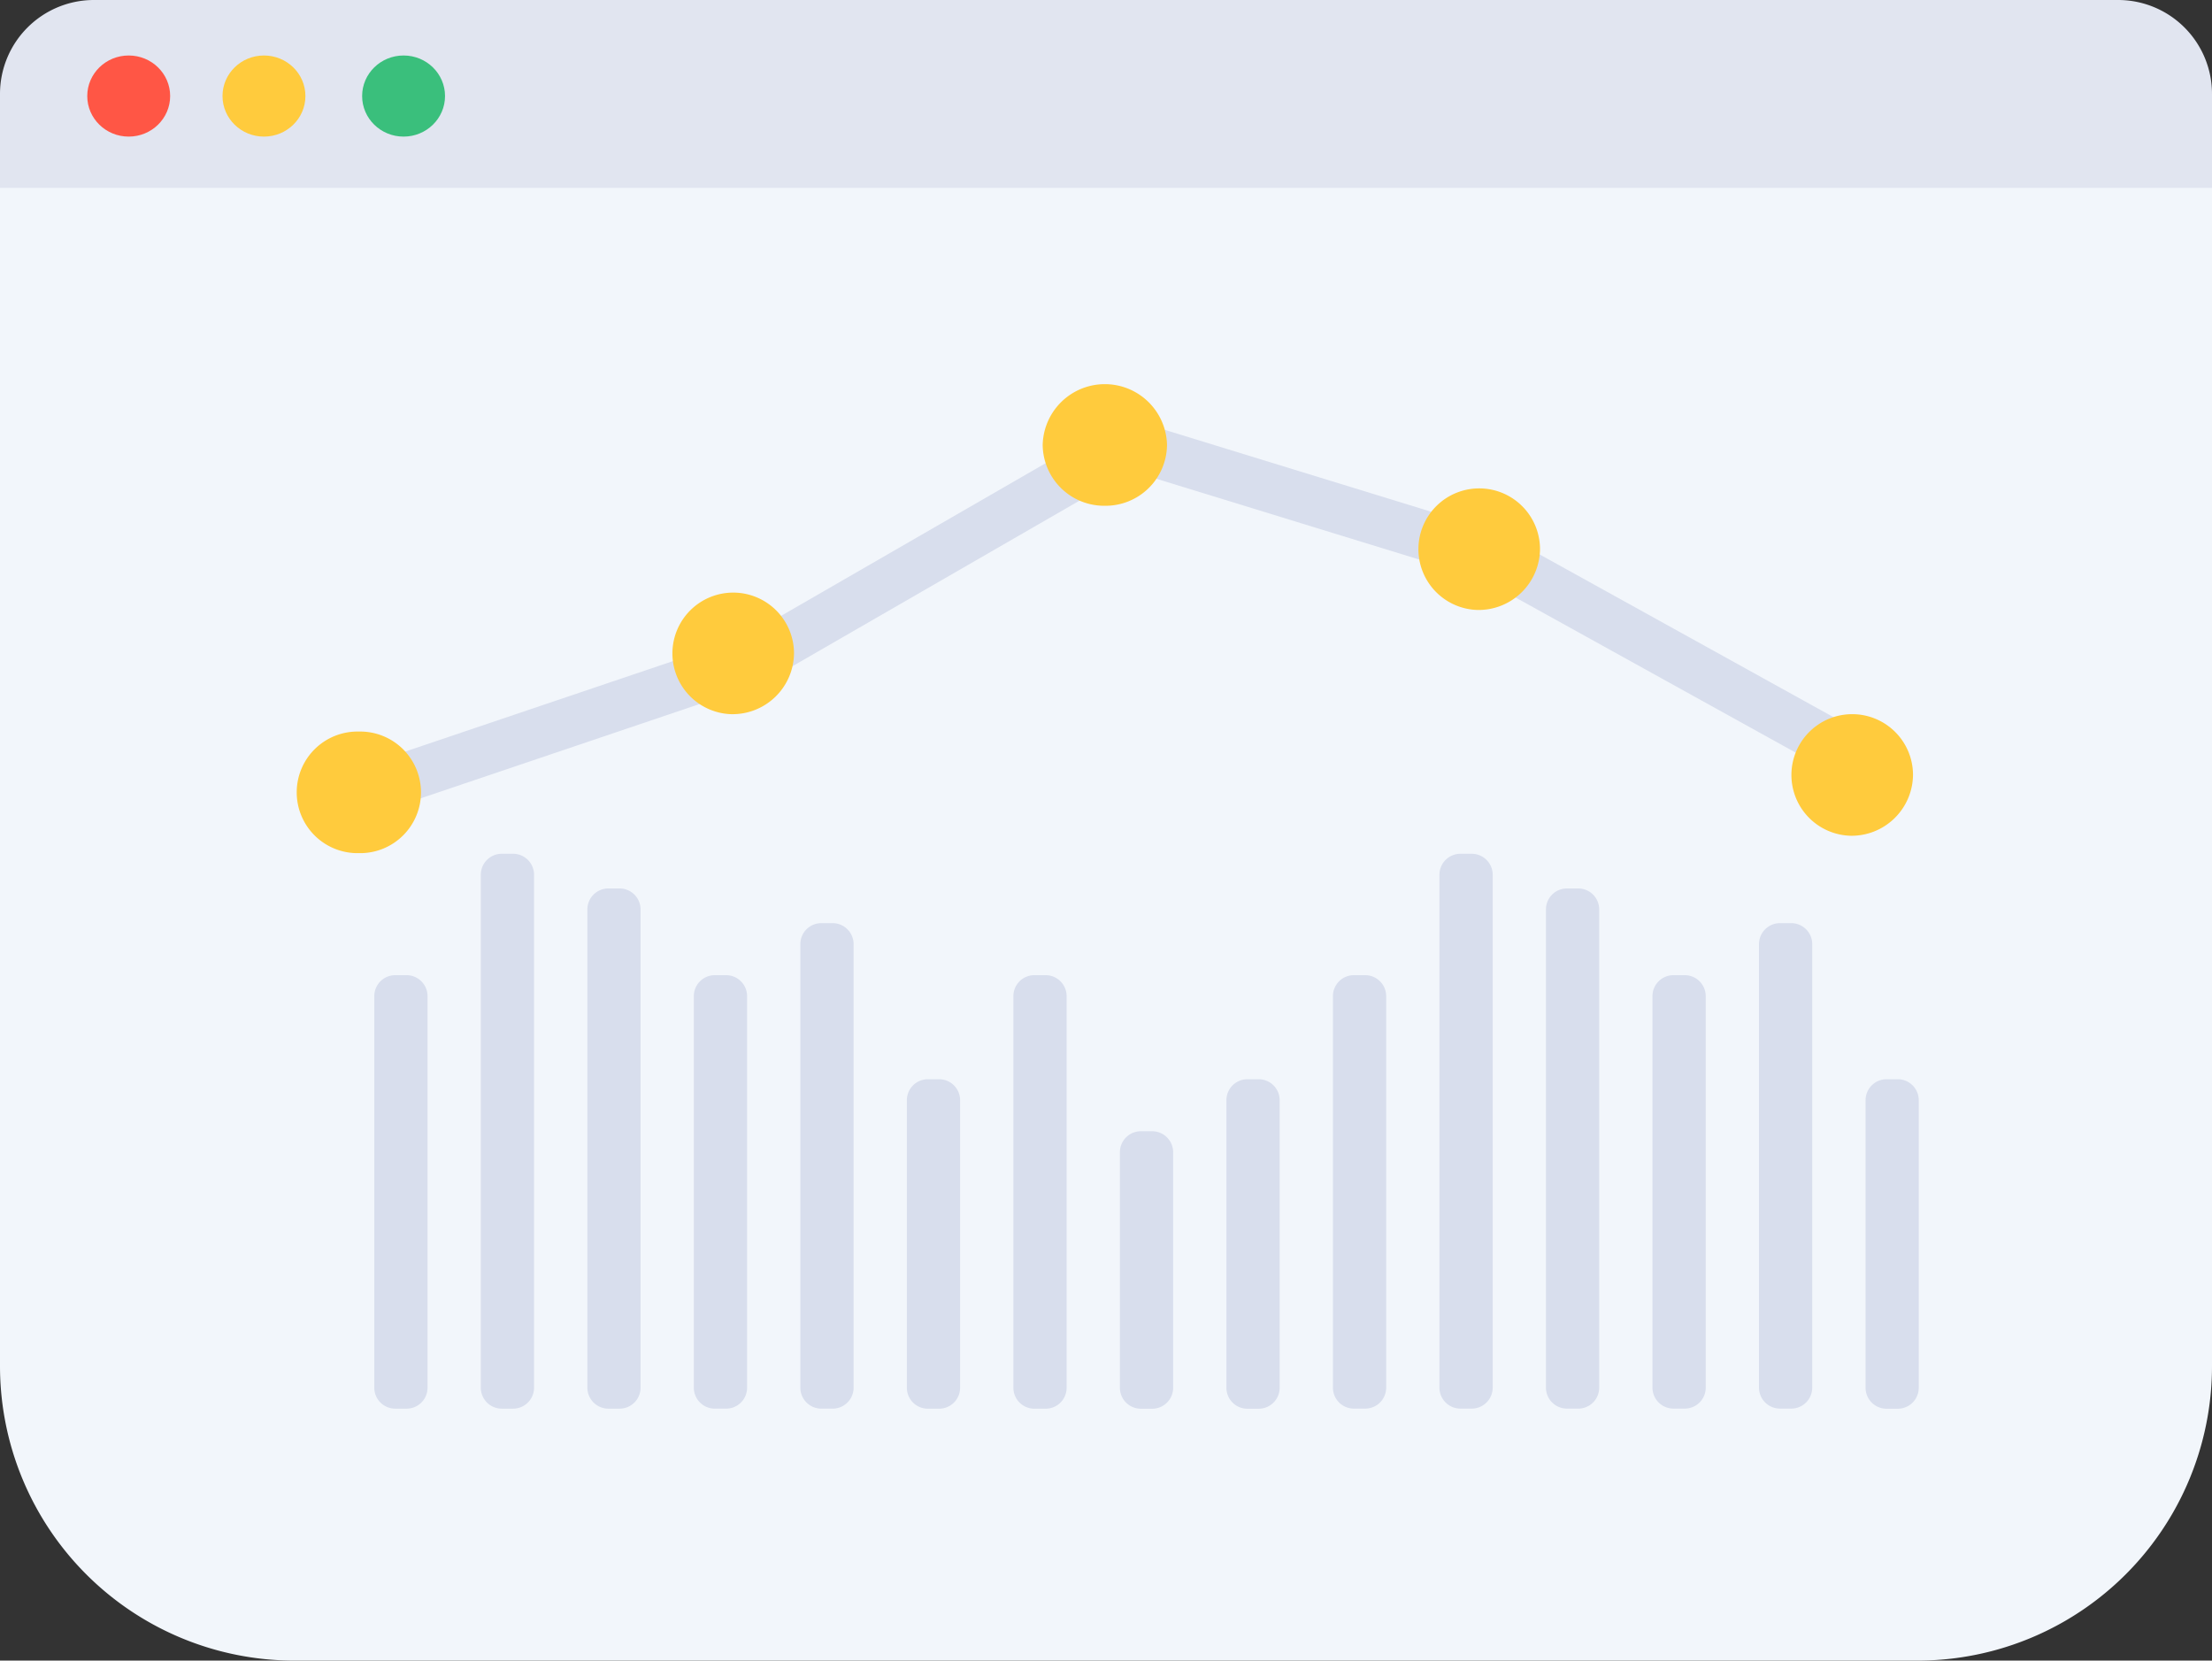
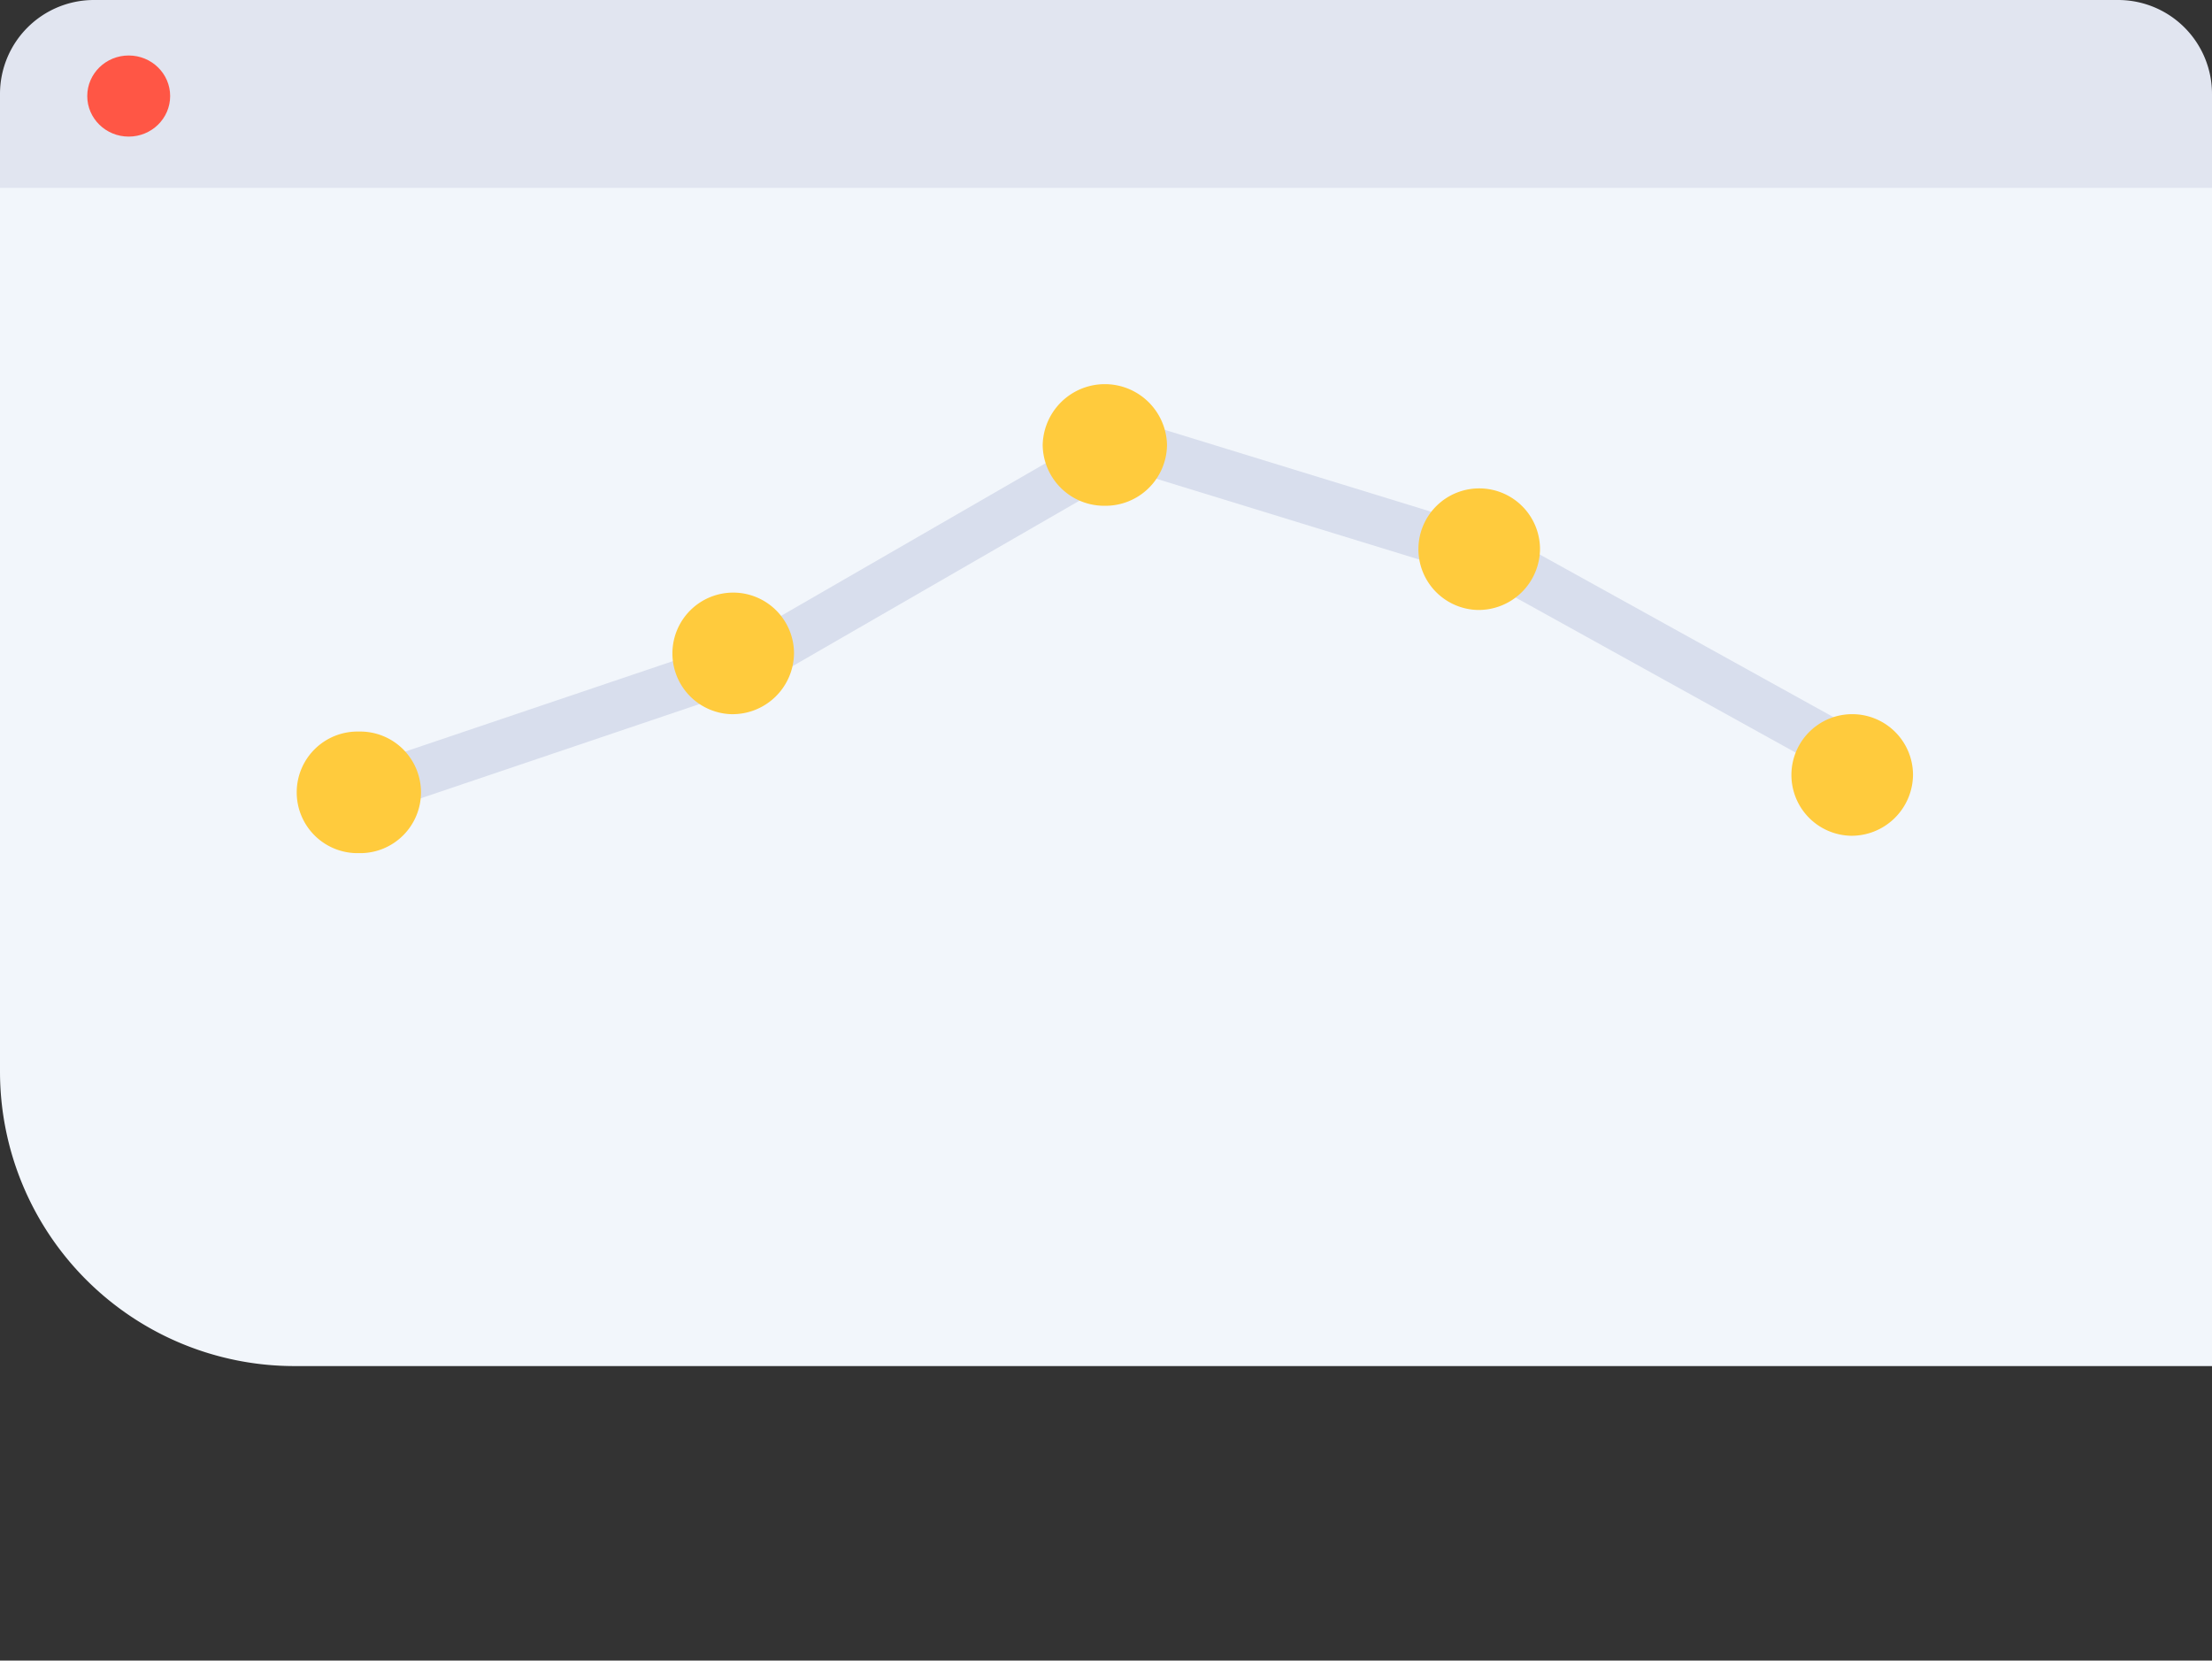
<svg xmlns="http://www.w3.org/2000/svg" width="150.228" height="112.764" viewBox="0 0 150.228 112.764">
  <rect x="0" y="0" width="150.228" height="112.764" fill="#333333" stroke="none" />
  <defs>
    <style>.a{fill:#f2f6fb;}.b{fill:#d8deed;}.c{fill:#ffcb3d;}.d{fill:#e1e5f0;}.e{fill:#ff5645;}.f{fill:#3abf7c;}</style>
  </defs>
-   <path class="a" d="M8,0H139.228a11,11,0,0,1,11,11V92.764a20,20,0,0,1-20,20H20a20,20,0,0,1-20-20V8A8,8,0,0,1,8,0Z" />
+   <path class="a" d="M8,0H139.228a11,11,0,0,1,11,11V92.764H20a20,20,0,0,1-20-20V8A8,8,0,0,1,8,0Z" />
  <g transform="translate(20.149 26.089)">
    <path class="b" d="M64.583,9.734,88.4,17.052,113.555,30.98l1.671-2.906-25.467-14.1L64.16,6.107,38.347,21,12.595,29.7,13.7,32.857l26.074-8.814Z" transform="translate(-7.923 -3.842)" />
    <path class="c" d="M4.222,31.844a4.129,4.129,0,1,1,0-8.256,4.129,4.129,0,1,1,0,8.256Zm25.332-9.435a4.129,4.129,0,1,1,4.222-4.128A4.176,4.176,0,0,1,29.554,22.408ZM54.887,8.256a4.176,4.176,0,0,1-4.222-4.128,4.223,4.223,0,0,1,8.444,0A4.176,4.176,0,0,1,54.887,8.256Zm25.332,7.076A4.129,4.129,0,1,1,84.441,11.2,4.176,4.176,0,0,1,80.219,15.332Zm25.332,15.332a4.129,4.129,0,1,1,4.222-4.128A4.176,4.176,0,0,1,105.552,30.664Z" transform="translate(0 0)" />
  </g>
-   <path class="b" d="M130.016,173.033v19.525a1.426,1.426,0,0,1-1.424,1.425h-.768a1.425,1.425,0,0,1-1.424-1.425V173.033a1.426,1.426,0,0,1,1.424-1.425h.768A1.425,1.425,0,0,1,130.016,173.033Zm-7.234,3.532v15.994a1.424,1.424,0,0,1-1.424,1.424h-.768a1.425,1.425,0,0,1-1.424-1.424V176.564a1.424,1.424,0,0,1,1.424-1.424h.768A1.425,1.425,0,0,1,122.782,176.564Zm-7.234-10.6v26.591a1.423,1.423,0,0,1-1.424,1.425h-.768a1.425,1.425,0,0,1-1.424-1.425V165.967a1.423,1.423,0,0,1,1.424-1.425h.768A1.425,1.425,0,0,1,115.548,165.967Zm-7.234,7.066v19.525a1.426,1.426,0,0,1-1.424,1.425h-.768a1.425,1.425,0,0,1-1.424-1.425V173.033a1.426,1.426,0,0,1,1.424-1.425h.768A1.425,1.425,0,0,1,108.314,173.033Zm-7.234-10.6v30.119a1.424,1.424,0,0,1-1.424,1.427h-.768a1.426,1.426,0,0,1-1.424-1.427V162.436a1.424,1.424,0,0,1,1.424-1.427h.768A1.426,1.426,0,0,1,101.08,162.436Zm-7.234,3.53v26.591a1.423,1.423,0,0,1-1.424,1.425h-.768a1.425,1.425,0,0,1-1.424-1.425V165.967a1.423,1.423,0,0,1,1.424-1.425h.768A1.425,1.425,0,0,1,93.846,165.967Zm-7.234-5.884v32.472a1.424,1.424,0,0,1-1.424,1.429H84.42A1.427,1.427,0,0,1,83,192.554V160.082a1.424,1.424,0,0,1,1.424-1.429h.768A1.427,1.427,0,0,1,86.612,160.082Zm-7.234-2.358v34.833a1.425,1.425,0,0,1-1.424,1.426h-.768a1.425,1.425,0,0,1-1.424-1.426V157.724a1.425,1.425,0,0,1,1.424-1.426h.768A1.425,1.425,0,0,1,79.378,157.724Zm-7.234,8.243v26.591a1.423,1.423,0,0,1-1.424,1.425h-.768a1.425,1.425,0,0,1-1.424-1.425V165.967a1.423,1.423,0,0,1,1.424-1.425h.768A1.425,1.425,0,0,1,72.144,165.967Zm101.276,7.066v19.525A1.426,1.426,0,0,1,172,193.983h-.768a1.425,1.425,0,0,1-1.424-1.425V173.033a1.426,1.426,0,0,1,1.424-1.425H172A1.425,1.425,0,0,1,173.42,173.033Zm-7.234-10.6v30.119a1.424,1.424,0,0,1-1.424,1.427h-.768a1.426,1.426,0,0,1-1.424-1.427V162.436a1.424,1.424,0,0,1,1.424-1.427h.768A1.426,1.426,0,0,1,166.186,162.436Zm-7.234,3.53v26.591a1.423,1.423,0,0,1-1.424,1.425h-.768a1.425,1.425,0,0,1-1.424-1.425V165.967a1.423,1.423,0,0,1,1.424-1.425h.768A1.425,1.425,0,0,1,158.952,165.967Zm-7.234-5.884v32.472a1.424,1.424,0,0,1-1.424,1.429h-.768a1.427,1.427,0,0,1-1.424-1.429V160.082a1.424,1.424,0,0,1,1.424-1.429h.768A1.427,1.427,0,0,1,151.718,160.082Zm-7.234-2.358v34.833a1.425,1.425,0,0,1-1.424,1.426h-.768a1.425,1.425,0,0,1-1.424-1.426V157.724a1.425,1.425,0,0,1,1.424-1.426h.768A1.425,1.425,0,0,1,144.484,157.724Zm-7.234,8.243v26.591a1.423,1.423,0,0,1-1.424,1.425h-.768a1.425,1.425,0,0,1-1.424-1.425V165.967a1.423,1.423,0,0,1,1.424-1.425h.768A1.425,1.425,0,0,1,137.25,165.967Z" transform="translate(-43.108 -98.322)" />
  <path class="d" d="M0,6.377A6.379,6.379,0,0,1,6.377,0H143.851a6.377,6.377,0,0,1,6.377,6.377v6.377H0Z" />
  <ellipse class="e" cx="2.815" cy="2.754" rx="2.815" ry="2.754" transform="translate(5.926 3.768)" />
-   <ellipse class="c" cx="2.815" cy="2.754" rx="2.815" ry="2.754" transform="translate(15.112 3.768)" />
-   <ellipse class="f" cx="2.815" cy="2.754" rx="2.815" ry="2.754" transform="translate(24.594 3.768)" />
</svg>